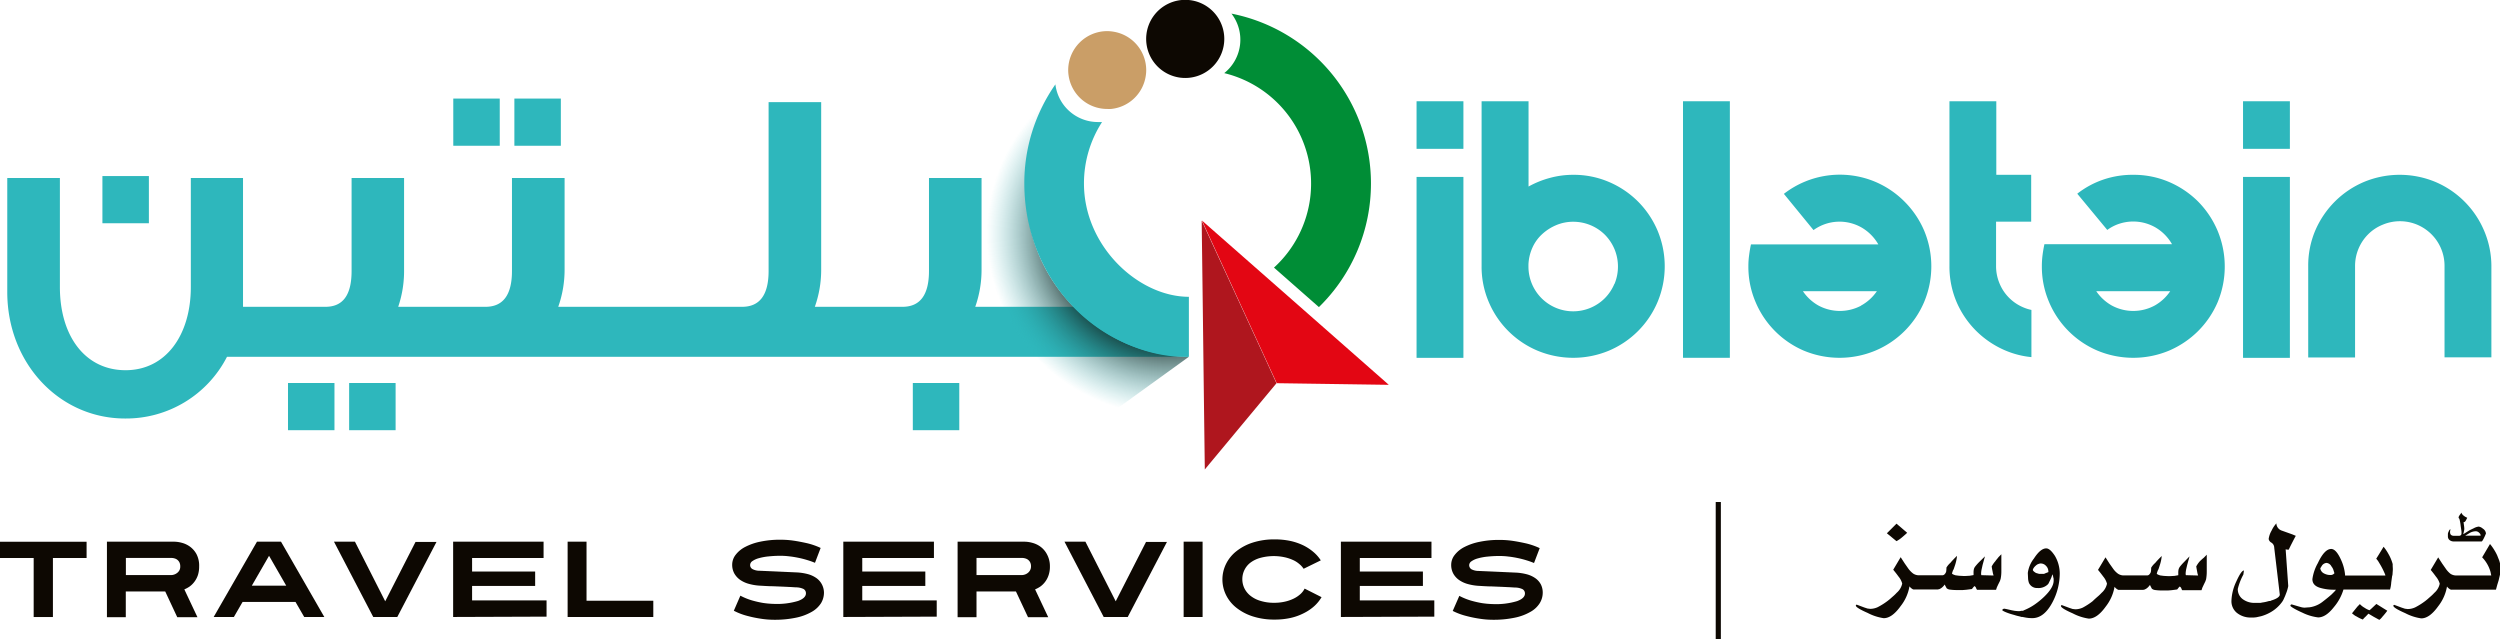
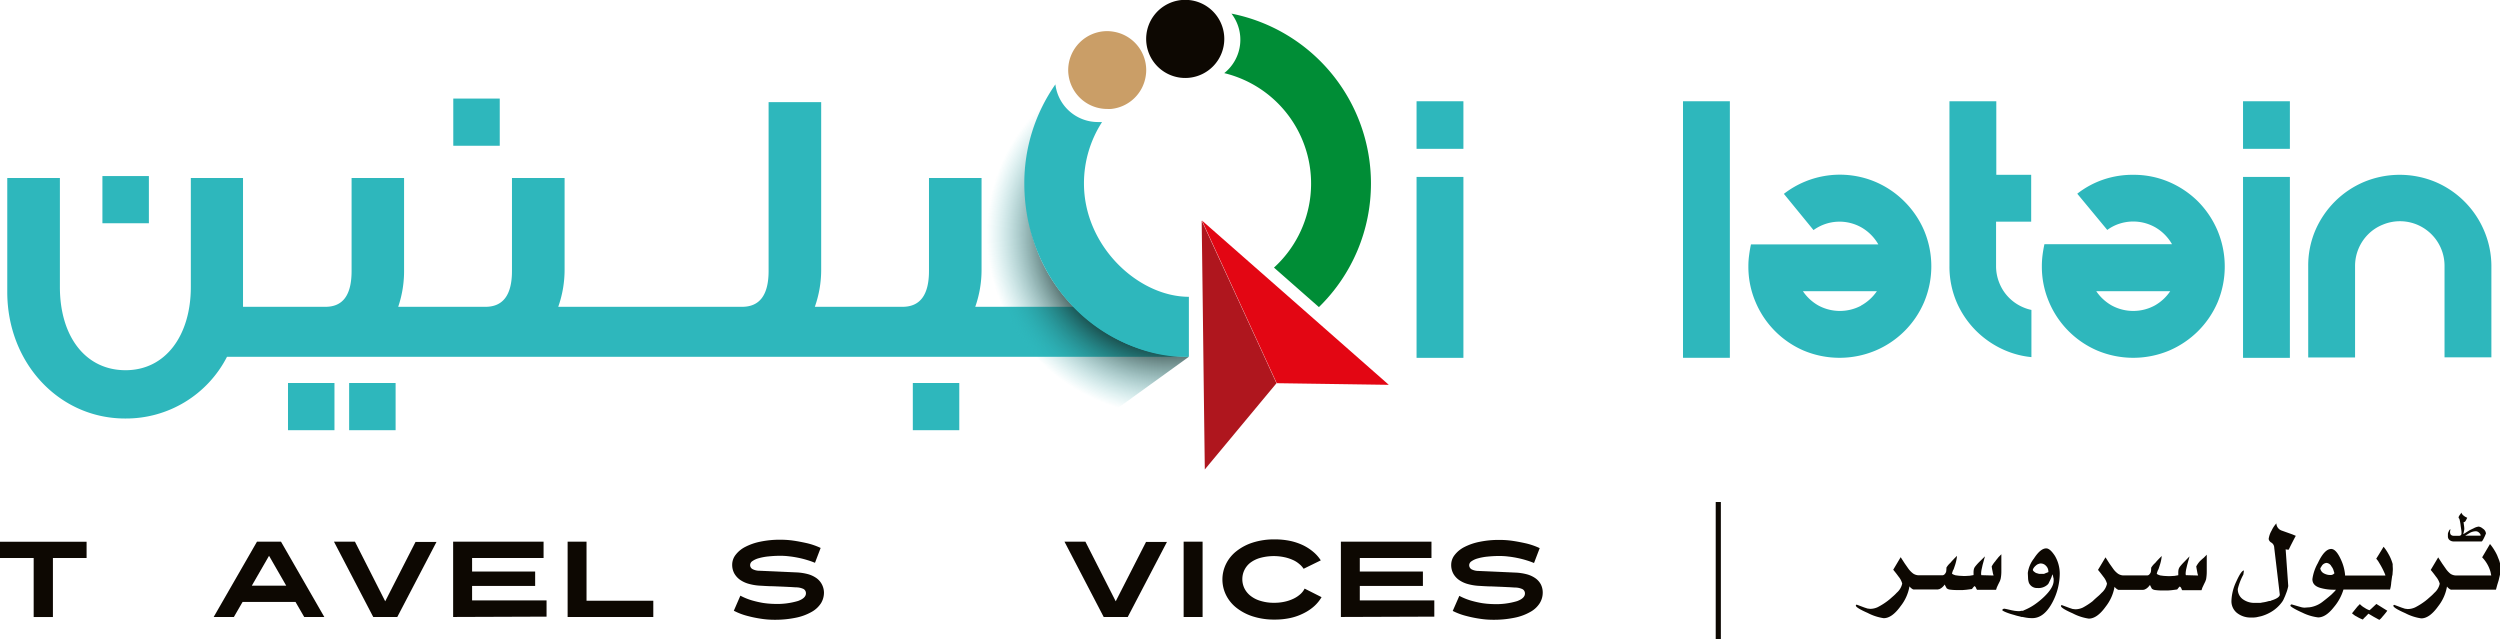
<svg xmlns="http://www.w3.org/2000/svg" viewBox="0 0 519.71 132.87">
  <defs>
    <style>.cls-1{fill:#2eb7bc;}.cls-2{fill:url(#radial-gradient);}.cls-3{fill:#008d36;}.cls-4{fill:#0d0802;}.cls-5{fill:#ca9e67;}.cls-6{fill:#af161e;}.cls-7{fill:#e30613;}</style>
    <radialGradient id="radial-gradient" cx="244.79" cy="45.33" r="41.95" gradientTransform="matrix(1.01, 0.03, -0.02, 1, -3.49, -3.66)" gradientUnits="userSpaceOnUse">
      <stop offset="0.47" stop-color="#0d0802" />
      <stop offset="0.89" stop-color="#2eb7bc" stop-opacity="0" />
    </radialGradient>
  </defs>
  <g id="Layer_2" data-name="Layer 2">
    <g id="Layer_1-2" data-name="Layer 1">
      <rect class="cls-1" x="294.48" y="36.78" width="9.74" height="37.61" />
      <rect class="cls-1" x="294.48" y="21.05" width="9.74" height="9.89" />
-       <path class="cls-1" d="M340.51,41.89a19.13,19.13,0,0,0-6.05-4.07,18.57,18.57,0,0,0-7.41-1.48,18.34,18.34,0,0,0-4.87.65,19.31,19.31,0,0,0-4.42,1.79V21.05H308V55.36a18.63,18.63,0,0,0,1.49,7.42A19,19,0,0,0,319.63,72.9a19.32,19.32,0,0,0,14.83,0,19,19,0,0,0,10.12-10.12,19.22,19.22,0,0,0,0-14.84A19.19,19.19,0,0,0,340.51,41.89ZM335.61,59a9.38,9.38,0,0,1-2,3,9.3,9.3,0,0,1-15.87-6.58V55a9.46,9.46,0,0,1,.8-3.46,8.56,8.56,0,0,1,2-2.82,10.13,10.13,0,0,1,2.93-1.9,9,9,0,0,1,3.58-.72,9.33,9.33,0,0,1,6.58,2.7,9.54,9.54,0,0,1,2,3,9.44,9.44,0,0,1,0,7.23Z" />
      <rect class="cls-1" x="349.87" y="21.05" width="9.74" height="53.33" />
      <path class="cls-1" d="M395.9,41.89a19.13,19.13,0,0,0-6-4.07,19,19,0,0,0-19.06,2.48L377,47.83a9.24,9.24,0,0,1,10.12-.46,9.49,9.49,0,0,1,3.35,3.43H364c-.16.71-.28,1.44-.38,2.2a16.5,16.5,0,0,0-.16,2.36,18.63,18.63,0,0,0,1.49,7.42A19,19,0,0,0,375,72.9a19.32,19.32,0,0,0,14.83,0A19,19,0,0,0,400,62.78a19.22,19.22,0,0,0,0-14.84A19.19,19.19,0,0,0,395.9,41.89Zm-9,21.65a9.41,9.41,0,0,1-8.83,0,9.49,9.49,0,0,1-3.27-3h15.37A9.49,9.49,0,0,1,386.85,63.54Z" />
      <path class="cls-1" d="M456.94,41.89a19.36,19.36,0,0,0-6.05-4.07,18.62,18.62,0,0,0-7.42-1.48,18.82,18.82,0,0,0-6.24,1,18.36,18.36,0,0,0-5.4,2.93l6.24,7.53a8.78,8.78,0,0,1,2.51-1.29,9.29,9.29,0,0,1,7.61.83,9.46,9.46,0,0,1,3.34,3.43H425c-.15.71-.28,1.44-.38,2.2a18.12,18.12,0,0,0-.15,2.36,18.62,18.62,0,0,0,1.48,7.42A19,19,0,0,0,436.05,72.9a19.34,19.34,0,0,0,14.84,0,19.36,19.36,0,0,0,6.05-4.07,19.13,19.13,0,0,0,4.07-6,19.34,19.34,0,0,0,0-14.84A19.36,19.36,0,0,0,456.94,41.89Zm-9.06,21.65a9.39,9.39,0,0,1-8.82,0,9.61,9.61,0,0,1-3.28-3h15.37A9.49,9.49,0,0,1,447.88,63.54Z" />
      <rect class="cls-1" x="466.29" y="21.05" width="9.74" height="9.89" />
      <rect class="cls-1" x="466.29" y="36.78" width="9.74" height="37.61" />
      <path class="cls-1" d="M516.4,47.94a19.08,19.08,0,0,0-10.12-10.12,19.34,19.34,0,0,0-14.84,0,19.13,19.13,0,0,0-6.05,4.07,19.36,19.36,0,0,0-4.07,6,18.66,18.66,0,0,0-1.48,7.42v19h9.74v-19a9.33,9.33,0,0,1,2.7-6.58,9.05,9.05,0,0,1,3-2,9.27,9.27,0,0,1,12.9,8.56v19h9.74v-19A18.83,18.83,0,0,0,516.4,47.94Z" />
      <path class="cls-1" d="M422.3,64.43a8.56,8.56,0,0,1-1.63-.51,9.2,9.2,0,0,1-3-2,9.05,9.05,0,0,1-2-3,9.28,9.28,0,0,1-.72-3.62V46.08h7.3V36.34H415V21.05h-9.74V55.36a18.79,18.79,0,0,0,1.48,7.42,19.13,19.13,0,0,0,4.07,6,19.36,19.36,0,0,0,6.05,4.07,18.31,18.31,0,0,0,5.44,1.39Z" />
      <path class="cls-1" d="M202.74,63.78A23.17,23.17,0,0,0,204.05,56V37H193.12V56.33c0,5-1.86,7.45-5.5,7.45H169.39A22.93,22.93,0,0,0,170.71,56V21.23H159.78v35.1c0,5-1.86,7.45-5.51,7.45H116.05A23.17,23.17,0,0,0,117.37,56V37H106.43V56.33c0,5-1.86,7.45-5.5,7.45H82.78A23.17,23.17,0,0,0,84,56V37H73.09V56.33c0,5-1.79,7.45-5.43,7.45H50.52V37H39.67V59.67c0,10-5.2,17.29-13.57,17.29S12.45,69.9,12.45,59.67V37H1.51V60.68C1.51,75.56,12.37,87,26,87A23.57,23.57,0,0,0,47.19,74.17h200l-14.7-10.39Z" />
      <rect class="cls-1" x="189.76" y="79.62" width="9.66" height="9.81" />
      <rect class="cls-1" x="72.58" y="79.62" width="9.66" height="9.81" />
      <rect class="cls-1" x="59.87" y="79.62" width="9.66" height="9.81" />
      <rect class="cls-1" x="21.29" y="36.6" width="9.66" height="9.81" />
-       <rect class="cls-1" x="106.93" y="20.49" width="9.66" height="9.81" />
      <rect class="cls-1" x="94.23" y="20.49" width="9.66" height="9.81" />
      <path class="cls-2" d="M247.15,74.17c-16.19.56-35.4-14.87-33.59-36.75.59-7.22,2.5-13.94,6.34-19.51a4.35,4.35,0,0,0-1.35,0,58.29,58.29,0,0,1-21.94,4.82c-1.82,10.58-1.82,7.54-2.35,14.18C191.84,67.62,206,77.87,229.38,87" />
      <path class="cls-1" d="M247.15,61.7c-10.5,0-21.81-10.5-21.81-23.55a23.46,23.46,0,0,1,3.76-12.78,8.19,8.19,0,0,1-.87,0,8.9,8.9,0,0,1-8.83-7.83,35.81,35.81,0,0,0-6.46,20.57c0,19.9,15.12,36,34.21,36" />
      <path class="cls-3" d="M285,38.15A36,36,0,0,0,256,2.83a8.88,8.88,0,0,1-1.5,12.37,23.63,23.63,0,0,1,10.34,40.43l9.34,8.21A35.88,35.88,0,0,0,285,38.15Z" />
      <path class="cls-4" d="M241.33,14.44a8.12,8.12,0,0,0,13.18-6.32,8.12,8.12,0,1,0-13.18,6.32Z" />
      <path class="cls-5" d="M230.17,22.65a6.84,6.84,0,0,0,.79,0,8.09,8.09,0,0,0,7.23-6.92,7.3,7.3,0,0,0,.09-1.14,8.1,8.1,0,0,0-6.79-8,8.2,8.2,0,0,0-1.32-.12,8.12,8.12,0,0,0-8.11,8.12,7.77,7.77,0,0,0,.07,1A8.11,8.11,0,0,0,230.17,22.65Z" />
      <polygon class="cls-6" points="265.36 79.67 250.46 97.59 250.22 78.75 250.05 64.63 249.81 45.86 257.39 62.32 263.25 75.05 265.36 79.67" />
      <polygon class="cls-7" points="288.71 80 265.41 79.66 263.29 75.04 257.43 62.3 249.86 45.84 263.72 58.02 274.3 67.32 288.71 80" />
      <path class="cls-4" d="M11,116v12.27H7V116H0v-3.38H18V116Z" />
-       <path class="cls-4" d="M41.4,117.75a5.81,5.81,0,0,1-.26,1.81,4.86,4.86,0,0,1-.71,1.36,4.63,4.63,0,0,1-1,1,5.74,5.74,0,0,1-1.11.6l2.73,5.79h-4.2l-2.5-5.35h-8.2v5.35H22.23V112.61H36.29a6.38,6.38,0,0,1,1.51.23,5,5,0,0,1,1.68.79,4.7,4.7,0,0,1,1.37,1.57A5.18,5.18,0,0,1,41.4,117.75Zm-3.93,0a1.82,1.82,0,0,0-.2-.9,1.61,1.61,0,0,0-.49-.54,1.78,1.78,0,0,0-.59-.25,2,2,0,0,0-.48-.07H26.17v3.55h9.54a1.47,1.47,0,0,0,.42-.08,1.85,1.85,0,0,0,.59-.28,1.82,1.82,0,0,0,.53-.54A1.61,1.61,0,0,0,37.47,117.75Z" />
      <path class="cls-4" d="M63.24,128.26l-1.81-3.13h-11l-1.81,3.13H44.42l9-15.65h5l9,15.65Zm-7.31-12.72-3.58,6.21H59.5Z" />
      <path class="cls-4" d="M82.59,128.26h-5l-8.16-15.65h4.36L80.08,125l6.3-12.34h4.36Z" />
      <path class="cls-4" d="M94.2,128.26V112.61H113V116H98.14v2.81h13.11v3H98.14v3h15.48v3.38Z" />
      <path class="cls-4" d="M118,128.26V112.61h3.93v12.27h13.88v3.38Z" />
      <path class="cls-4" d="M171.29,123.21a4.23,4.23,0,0,1-.62,2.19,5.47,5.47,0,0,1-1.92,1.79,11,11,0,0,1-3.24,1.21,21.33,21.33,0,0,1-4.61.44,17.89,17.89,0,0,1-2.79-.23,24.19,24.19,0,0,1-2.7-.56,13.06,13.06,0,0,1-2.86-1.09l1.36-3.13a13,13,0,0,0,2.47,1,21,21,0,0,0,2.24.51,18.51,18.51,0,0,0,2.28.2,15.22,15.22,0,0,0,5-.61c1.09-.4,1.64-.93,1.64-1.58a1,1,0,0,0-.52-.92,3.7,3.7,0,0,0-1.58-.33l-.93-.06-1.66-.08-2.19-.09c-.81,0-1.64-.06-2.51-.11a10.89,10.89,0,0,1-2.38-.36,6,6,0,0,1-1.87-.83,4.15,4.15,0,0,1-1.24-1.34,3.75,3.75,0,0,1-.45-1.87,3.37,3.37,0,0,1,.7-2,5.87,5.87,0,0,1,2-1.66,12,12,0,0,1,3.17-1.1,19.68,19.68,0,0,1,4.17-.4,18.82,18.82,0,0,1,2.77.2c.8.12,1.7.29,2.69.51a14.48,14.48,0,0,1,2.89,1l-1.18,3.09a14.79,14.79,0,0,0-1.57-.56,18.58,18.58,0,0,0-1.82-.47c-.63-.13-1.27-.24-1.92-.31a15.25,15.25,0,0,0-1.86-.12,24.09,24.09,0,0,0-2.5.13,11.18,11.18,0,0,0-2,.37,4.23,4.23,0,0,0-1.33.6,1,1,0,0,0-.48.8.94.94,0,0,0,.5.87,3.09,3.09,0,0,0,1.45.34l3,.13,4.61.21a11.25,11.25,0,0,1,2.4.35,5.7,5.7,0,0,1,1.81.83,3.72,3.72,0,0,1,1.15,1.32A3.81,3.81,0,0,1,171.29,123.21Z" />
-       <path class="cls-4" d="M175.31,128.26V112.61h18.84V116h-14.9v2.81h13.11v3H179.25v3h15.48v3.38Z" />
-       <path class="cls-4" d="M218.26,117.75a5.52,5.52,0,0,1-.27,1.81,4.84,4.84,0,0,1-.7,1.36,4.63,4.63,0,0,1-1,1,6,6,0,0,1-1.11.6l2.73,5.79h-4.2l-2.51-5.35H203v5.35h-3.93V112.61h14a6.31,6.31,0,0,1,1.51.23,5.09,5.09,0,0,1,1.69.79,4.57,4.57,0,0,1,1.36,1.57A5.18,5.18,0,0,1,218.26,117.75Zm-3.93,0a1.82,1.82,0,0,0-.2-.9,1.72,1.72,0,0,0-.49-.54,1.92,1.92,0,0,0-.6-.25,2,2,0,0,0-.48-.07H203v3.55h9.54a1.58,1.58,0,0,0,.43-.08,1.85,1.85,0,0,0,.59-.28,1.68,1.68,0,0,0,.52-.54A1.61,1.61,0,0,0,214.33,117.75Z" />
      <path class="cls-4" d="M234.44,128.26h-5l-8.15-15.65h4.35L231.94,125l6.3-12.34h4.35Z" />
      <path class="cls-4" d="M246.06,128.26V112.61H250v15.65Z" />
      <path class="cls-4" d="M274.73,124.14a7.92,7.92,0,0,1-1.5,1.85,9.67,9.67,0,0,1-2.15,1.46,11.57,11.57,0,0,1-2.75,1,15,15,0,0,1-3.32.35,14.51,14.51,0,0,1-4.6-.67,10.73,10.73,0,0,1-3.41-1.81,7.72,7.72,0,0,1-2.14-2.65,7.31,7.31,0,0,1,0-6.41,7.72,7.72,0,0,1,2.14-2.65,10.73,10.73,0,0,1,3.41-1.81,14.51,14.51,0,0,1,4.6-.67,15.48,15.48,0,0,1,3.22.32,12.23,12.23,0,0,1,2.7.92,10.1,10.1,0,0,1,2.12,1.39,7.71,7.71,0,0,1,1.52,1.73L271,118.24a4.17,4.17,0,0,0-.91-1,5.24,5.24,0,0,0-1.36-.85,8.55,8.55,0,0,0-1.79-.57,10.69,10.69,0,0,0-5,.17A6.16,6.16,0,0,0,259.9,117a4.32,4.32,0,0,0-1.64,3.42,4.37,4.37,0,0,0,.41,1.84,4.54,4.54,0,0,0,1.23,1.55A6,6,0,0,0,262,124.9a9.28,9.28,0,0,0,2.89.41,9.77,9.77,0,0,0,2.23-.24,8.27,8.27,0,0,0,1.84-.64,6.06,6.06,0,0,0,1.38-.93,3.77,3.77,0,0,0,.87-1.14Z" />
      <path class="cls-4" d="M278.75,128.26V112.61h18.83V116h-14.9v2.81H295.8v3H282.68v3h15.49v3.38Z" />
      <path class="cls-4" d="M320.71,123.21a4.14,4.14,0,0,1-.63,2.19,5.31,5.31,0,0,1-1.92,1.79,10.81,10.81,0,0,1-3.24,1.21,21.24,21.24,0,0,1-4.6.44,17.89,17.89,0,0,1-2.79-.23,24.8,24.8,0,0,1-2.71-.56A13.46,13.46,0,0,1,302,127l1.37-3.13a13,13,0,0,0,2.47,1,21,21,0,0,0,2.24.51,18.51,18.51,0,0,0,2.28.2,15.15,15.15,0,0,0,5-.61c1.1-.4,1.65-.93,1.65-1.58a1,1,0,0,0-.52-.92,3.7,3.7,0,0,0-1.58-.33l-.93-.06-1.67-.08-2.18-.09c-.81,0-1.64-.06-2.51-.11a10.89,10.89,0,0,1-2.38-.36,5.93,5.93,0,0,1-1.87-.83,4,4,0,0,1-1.24-1.34,3.75,3.75,0,0,1-.45-1.87,3.3,3.3,0,0,1,.7-2,5.93,5.93,0,0,1,2-1.66,12.06,12.06,0,0,1,3.18-1.1,19.65,19.65,0,0,1,4.16-.4,18.63,18.63,0,0,1,2.77.2q1.21.18,2.7.51a14.48,14.48,0,0,1,2.89,1l-1.18,3.09a16.58,16.58,0,0,0-1.57-.56c-.58-.18-1.19-.34-1.82-.47s-1.27-.24-1.92-.31a15.28,15.28,0,0,0-1.87-.12,24,24,0,0,0-2.49.13,11,11,0,0,0-2,.37,4.13,4.13,0,0,0-1.33.6,1,1,0,0,0-.48.8,1,1,0,0,0,.49.87,3.17,3.17,0,0,0,1.46.34l3,.13,4.61.21a11.25,11.25,0,0,1,2.4.35,5.7,5.7,0,0,1,1.81.83,3.72,3.72,0,0,1,1.15,1.32A3.81,3.81,0,0,1,320.71,123.21Z" />
      <rect class="cls-4" x="342.96" y="118.08" width="28.51" height="1.07" transform="translate(475.82 -238.6) rotate(90)" />
      <path class="cls-4" d="M516.15,109.9a1.71,1.71,0,0,0-.87-.43,2.78,2.78,0,0,0-1,.33l-.75.36c-.17.08-.52.3-1.05.64l-.26.16a.31.31,0,0,1-.16.07,3.07,3.07,0,0,0,.15-.6,2.06,2.06,0,0,0,.08-.49,6.4,6.4,0,0,0-.08-.81l-.08-.59h.07c.14,0,.28-.11.4-.32l.3-.58-.4-.2-.3-.2-.2-.18a1.21,1.21,0,0,1-.26-.36.58.58,0,0,1,0-.14s-.15.14-.34.42a2,2,0,0,0-.29.5l0,.19.16.19a9.18,9.18,0,0,1,.27,1.5l.16,1.1a4.09,4.09,0,0,1,0,.54.41.41,0,0,1-.18.29.51.51,0,0,1-.25.09H510.1a.85.85,0,0,1-.58-.19.75.75,0,0,1-.19-.5v-.16l0-.14.07-.22,0-.13a.08.08,0,0,0,0,0l0,0c-.12,0-.25.16-.37.47a1.54,1.54,0,0,0-.1.24,1.6,1.6,0,0,0-.05.21c0,.08,0,.12,0,.14v.41a.93.93,0,0,0,.35.76,1.33,1.33,0,0,0,.86.29h5.79c.11,0,.29-.29.55-.83l.16-.34.2-.48A1.31,1.31,0,0,0,516.15,109.9Zm-.5,1.46-.19,0h-3l.16-.09.85-.51a2.75,2.75,0,0,1,1.16-.32,1,1,0,0,1,.78.35.79.79,0,0,1,.27.45A.13.13,0,0,1,515.65,111.36Z" />
-       <path class="cls-4" d="M395.43,111.68l.78-.68.26-.24-2.22-1.9-2,2,2,1.64A6.46,6.46,0,0,0,395.43,111.68Z" />
+       <path class="cls-4" d="M395.43,111.68A6.46,6.46,0,0,0,395.43,111.68Z" />
      <path class="cls-4" d="M414.79,116.68a5.2,5.2,0,0,0-.75,1.08l.07.46.13.65.06.33.13.44-2.53-.07a.68.68,0,0,1-.06-.31,4.63,4.63,0,0,1,.13-1l.18-.82.49-1.78-1.2,1.18a10.9,10.9,0,0,0-.88,1,1.63,1.63,0,0,0-.21.44,3,3,0,0,0-.08.81v.46l-.81.14-.92.05h-.37l-.92-.05-.75-.1c-.47-.15-.71-.28-.71-.4l.19-.59a1.84,1.84,0,0,0,.23-.49l.19-.56a8.45,8.45,0,0,0,.43-2c-.54.53-1,1-1.37,1.45a4.05,4.05,0,0,0-.83,1,4.18,4.18,0,0,1-.07.9c-.2.46-.46.69-.77.69h-5a2.15,2.15,0,0,1-1.08-.36,4.79,4.79,0,0,1-1.05-1.1l-.7-1-.84-1.3-1.55,2.61c.34.4.7.86,1.09,1.4a3.83,3.83,0,0,1,.78,1.47,3.43,3.43,0,0,1-1.14,1.91,8.36,8.36,0,0,1-.89.85l-.53.47-.46.37a14,14,0,0,1-2.06,1.3,3.69,3.69,0,0,1-1.59.36l-.56-.07-.67-.22-1.55-.58c-.12,0-.19.11-.19.19q0,.45,2.46,1.53a10.34,10.34,0,0,0,3.34,1.09q1.72,0,3.52-2.52a9.11,9.11,0,0,0,1.83-4.1,2.07,2.07,0,0,0,.6.55.5.5,0,0,0,.26.1.29.29,0,0,0,.17,0h.18l1,0h3.68l.35-.08.3-.16a2.76,2.76,0,0,0,.65-.61l.14-.18.07.17.32.6a1.27,1.27,0,0,0,.7.29,10.41,10.41,0,0,0,1.63.09h.36l.69,0,.73-.06,1.15-.15.36-.45.15-.14.07,0a.86.86,0,0,1,.27.33l.1.26.12.16,3.95,0,.17-.52.29-.62.35-.7.14-.43a8.14,8.14,0,0,0,.15-1.67v-3.45l-.61.62C415.27,116.09,415,116.36,414.79,116.68Z" />
      <path class="cls-4" d="M425.38,114c-.8,0-1.65.7-2.56,2.11a6.13,6.13,0,0,0-1.27,3l.06,1.26a3.8,3.8,0,0,0,.17.79,1.83,1.83,0,0,0,1.79,1.08,2.78,2.78,0,0,0,2.1-.72l.18-.21L426,121l.17-.35.26-.56.24-.7a1.82,1.82,0,0,1,.15.53l.1.4,0,.1v.28c0,1-.68,2.11-2,3.38a15.69,15.69,0,0,1-1.92,1.57,11.2,11.2,0,0,1-2.15,1.17l-.3.15-.32,0a2,2,0,0,1-.69.08l-.67-.06-.65-.12-1.14-.26-.46-.08c-.25.08-.38.19-.38.31s.91.59,2.48,1l.35.11.34.09.55.13.25.08.2,0,.47.09a7.62,7.62,0,0,0,1.61.16q2.47,0,4.23-3.38a12.92,12.92,0,0,0,1.47-5.91,7.32,7.32,0,0,0-1-3.64C426.53,114.56,425.93,114,425.38,114Zm.47,4.92-.72.28-.21.1-.15,0h-.27l-.6,0-.65-.19c-.43-.26-.65-.47-.65-.63s.19-.54.58-.87a1.7,1.7,0,0,1,.54-.36l.36-.11.25,0a1.47,1.47,0,0,1,1,.49,1.6,1.6,0,0,1,.49,1.18Z" />
      <path class="cls-4" d="M457.31,116.68a5.2,5.2,0,0,0-.75,1.08l.08.46.12.65.06.33.13.44-2.53-.07a.68.68,0,0,1-.06-.31,5.42,5.42,0,0,1,.13-1l.19-.82.49-1.78L454,116.87a10.9,10.9,0,0,0-.88,1,2.56,2.56,0,0,0-.21.44,3,3,0,0,0-.08.81v.46l-.8.14-.92.05h-.38l-.92-.05-.75-.1c-.47-.15-.7-.28-.7-.4l.19-.59a2.22,2.22,0,0,0,.23-.49l.18-.56a8.45,8.45,0,0,0,.43-2c-.53.53-1,1-1.36,1.45a3.94,3.94,0,0,0-.84,1,4.18,4.18,0,0,1-.07.9c-.2.46-.45.69-.76.69h-5a2.15,2.15,0,0,1-1.07-.36,4.4,4.4,0,0,1-1.05-1.1l-.71-1-.83-1.3-1.56,2.61c.34.4.7.86,1.1,1.4a3.9,3.9,0,0,1,.77,1.47,3.45,3.45,0,0,1-1.13,1.91,8.59,8.59,0,0,1-.9.85l-.53.47L435,125a14.1,14.1,0,0,1-2,1.3,3.7,3.7,0,0,1-1.6.36l-.56-.07-.66-.22-1.56-.58c-.12,0-.18.11-.18.19,0,.3.81.81,2.45,1.53a10.41,10.41,0,0,0,3.34,1.09q1.73,0,3.53-2.52a9.19,9.19,0,0,0,1.82-4.1,2,2,0,0,0,.61.55.48.48,0,0,0,.26.1s.07,0,.17,0h.17l1.07,0h3.65l.34-.08.3-.16a2.58,2.58,0,0,0,.65-.61l.15-.18.07.17.31.6a1.31,1.31,0,0,0,.71.29,10.26,10.26,0,0,0,1.62.09h.36l.69,0,.74-.06,1.15-.15.36-.45.14-.14.07,0a.8.8,0,0,1,.28.33l.1.26.11.16,4,0,.17-.52.29-.62.34-.7.15-.43a9,9,0,0,0,.14-1.67v-3.45l-.6.62A10.78,10.78,0,0,0,457.31,116.68Z" />
      <path class="cls-4" d="M493,126.5l-.32.28-.1.08a3.9,3.9,0,0,1-1-.5,4,4,0,0,1-1-.78l-.52.53-1.12,1.39.34.27a2.81,2.81,0,0,0,.64.4,6.65,6.65,0,0,0,1.28.62,4.77,4.77,0,0,1,.59-.62l.57-.6,1.08.64.89.49.3.16a3.43,3.43,0,0,0,.65-.67,13.3,13.3,0,0,0,1-1.23l-2.27-1.41Z" />
      <path class="cls-4" d="M497.4,117.63l0-.37a8.85,8.85,0,0,0-.89-2.12,9.53,9.53,0,0,0-1-1.48l-1,1.64-.53.85a4,4,0,0,1,.45.58l.47.79a15.69,15.69,0,0,1,.92,1.88l.07.25h-8.39v-.2a9.47,9.47,0,0,0-.73-2.83c-.72-1.67-1.43-2.5-2.15-2.5-.94,0-1.87,1-2.78,2.95a9.29,9.29,0,0,0-1.13,3.32c0,.93.57,1.54,1.74,1.85a9.87,9.87,0,0,0,2.79.35h.37l-.19.25-.2.21-.53.53c-.52.46-1.11.94-1.75,1.43a5.63,5.63,0,0,1-2,1.06,5.35,5.35,0,0,1-.92.19c-.33,0-.66.06-1,.06a3,3,0,0,1-.6-.09l-.54-.15-1.46-.43c-.19,0-.28.14-.28.28s.88.72,2.46,1.42a10.31,10.31,0,0,0,3.3,1q1.6,0,3.27-2.13a10.15,10.15,0,0,0,2-3.67h9.68a6.48,6.48,0,0,0,.25-1.47l.18-1.3a1.81,1.81,0,0,0,.1-.61l.05-.7v-.29Zm-13,1.9a2.32,2.32,0,0,1-.72-.1,3,3,0,0,1-.68-.29,1.39,1.39,0,0,1-.65-1l.36-.58a1.3,1.3,0,0,1,.94-.54,1.28,1.28,0,0,1,1,.69l.23.33.15.3.26.82A1,1,0,0,1,484.37,119.53Z" />
      <path class="cls-4" d="M519.57,116.58l-.28-.7-.14-.36a8.59,8.59,0,0,0-.52-1,10.06,10.06,0,0,0-1-1.43L516,115.86a7.15,7.15,0,0,1,1.73,3l.16.77h-7.41a2.15,2.15,0,0,1-1.08-.36,4.79,4.79,0,0,1-1-1.1l-.7-1-.84-1.3-1.55,2.61c.34.4.7.86,1.09,1.4a3.83,3.83,0,0,1,.78,1.47,3.43,3.43,0,0,1-1.14,1.91,8.36,8.36,0,0,1-.89.85l-.53.47-.46.37a14,14,0,0,1-2.06,1.3,3.69,3.69,0,0,1-1.59.36l-.56-.07-.67-.22-1.55-.58c-.12,0-.19.11-.19.19q0,.45,2.46,1.53a10.34,10.34,0,0,0,3.34,1.09q1.72,0,3.52-2.52a9.11,9.11,0,0,0,1.83-4.1,2.07,2.07,0,0,0,.6.55.5.5,0,0,0,.26.1.29.29,0,0,0,.17,0h.18l1.06,0h7.91l.27-1,.29-.94.29-1.23v-.61l0-.86,0-.8Z" />
      <path class="cls-4" d="M477.26,111.39l-.17.3-.31.59-.6,1.17-.39.81a1.81,1.81,0,0,1-.64-.07l.54,7.64a7.8,7.8,0,0,1-.44,1.51l-.22.57-.23.51a3.3,3.3,0,0,1-.45.79,7.51,7.51,0,0,1-2.36,2.08,8.32,8.32,0,0,1-1.94.81l-1,.22-.48.05-.5,0a4.53,4.53,0,0,1-3.1-1,3.12,3.12,0,0,1-1.09-2.46,10.06,10.06,0,0,1,1-4c.69-1.54,1.22-2.31,1.6-2.31l-.12.84a12.38,12.38,0,0,0-1.16,3,2.55,2.55,0,0,0,1.12,2.18,4.06,4.06,0,0,0,2.41.71h.56l.24,0h.27l.1,0,.46-.09a7.33,7.33,0,0,0,.88-.17l.47-.13.19,0a.58.58,0,0,0,.25-.1c1.19-.37,1.78-.79,1.78-1.24l-1.15-9.7a1.41,1.41,0,0,0-.16-.64,1.27,1.27,0,0,0-.47-.48,1.06,1.06,0,0,1-.53-.74,4.62,4.62,0,0,1,.6-1.72,6,6,0,0,1,1-1.52,1.64,1.64,0,0,0,1.14,1.51l1.43.51.75.27Z" />
    </g>
  </g>
</svg>